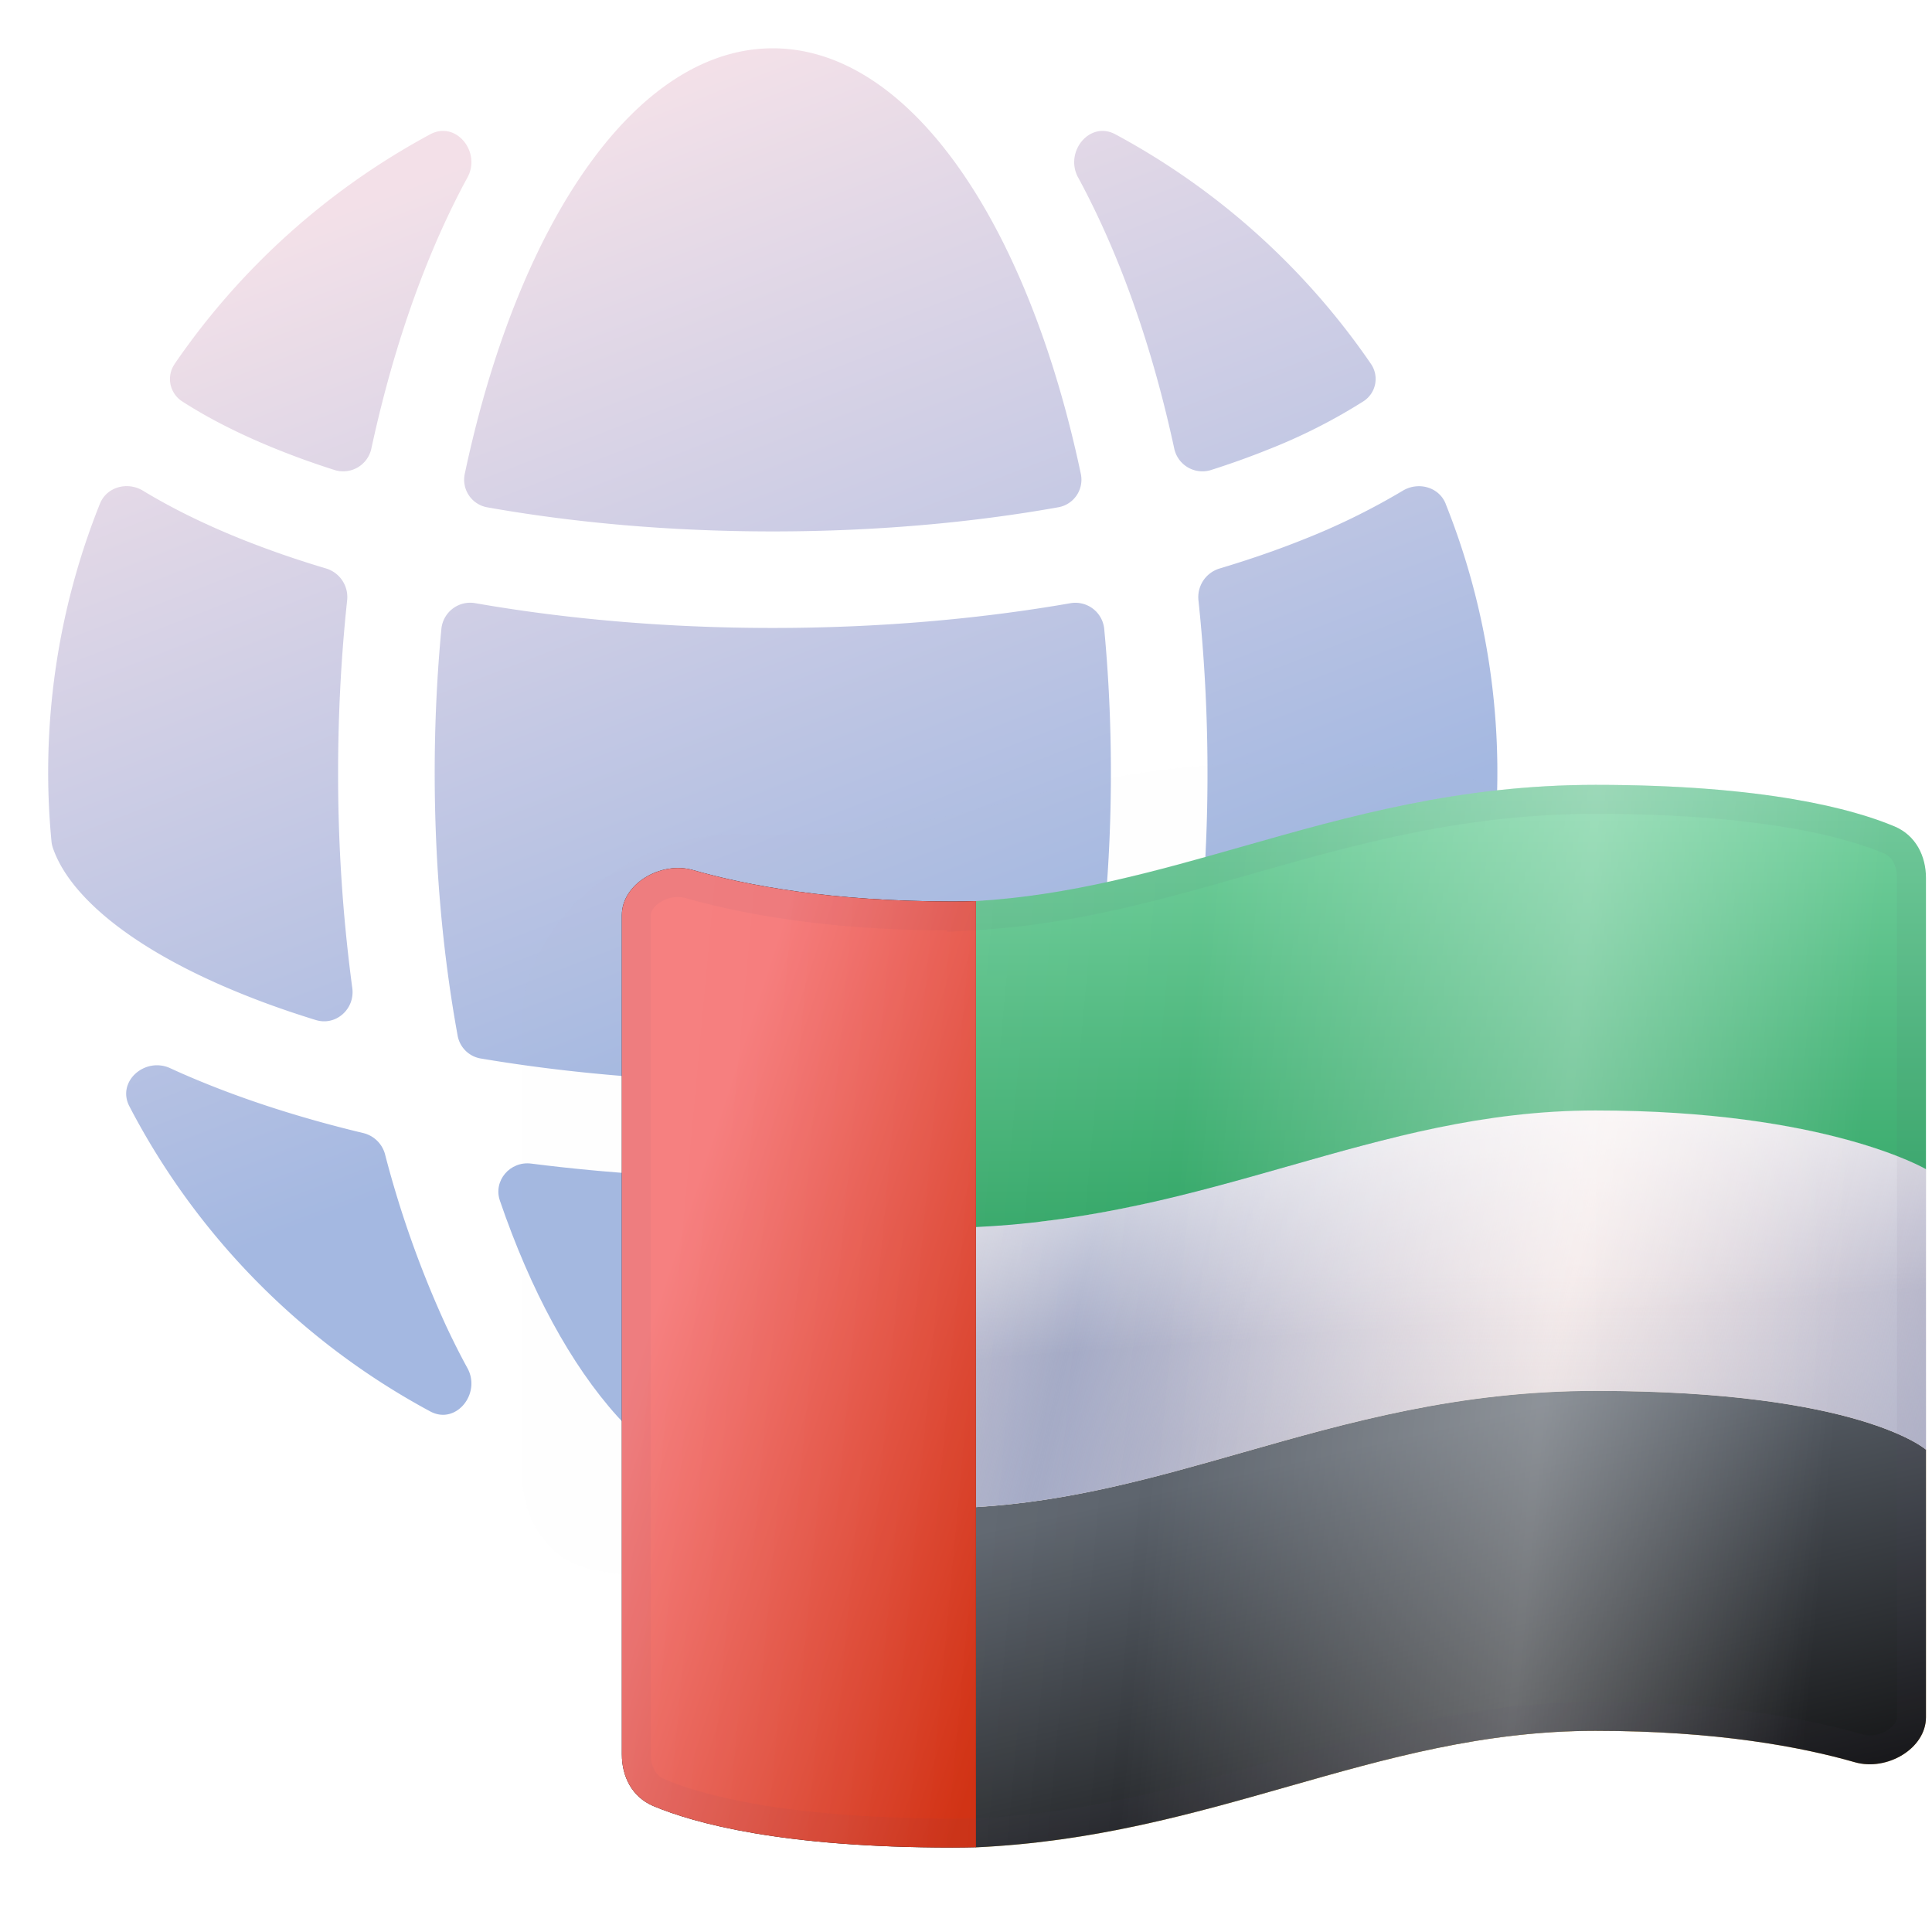
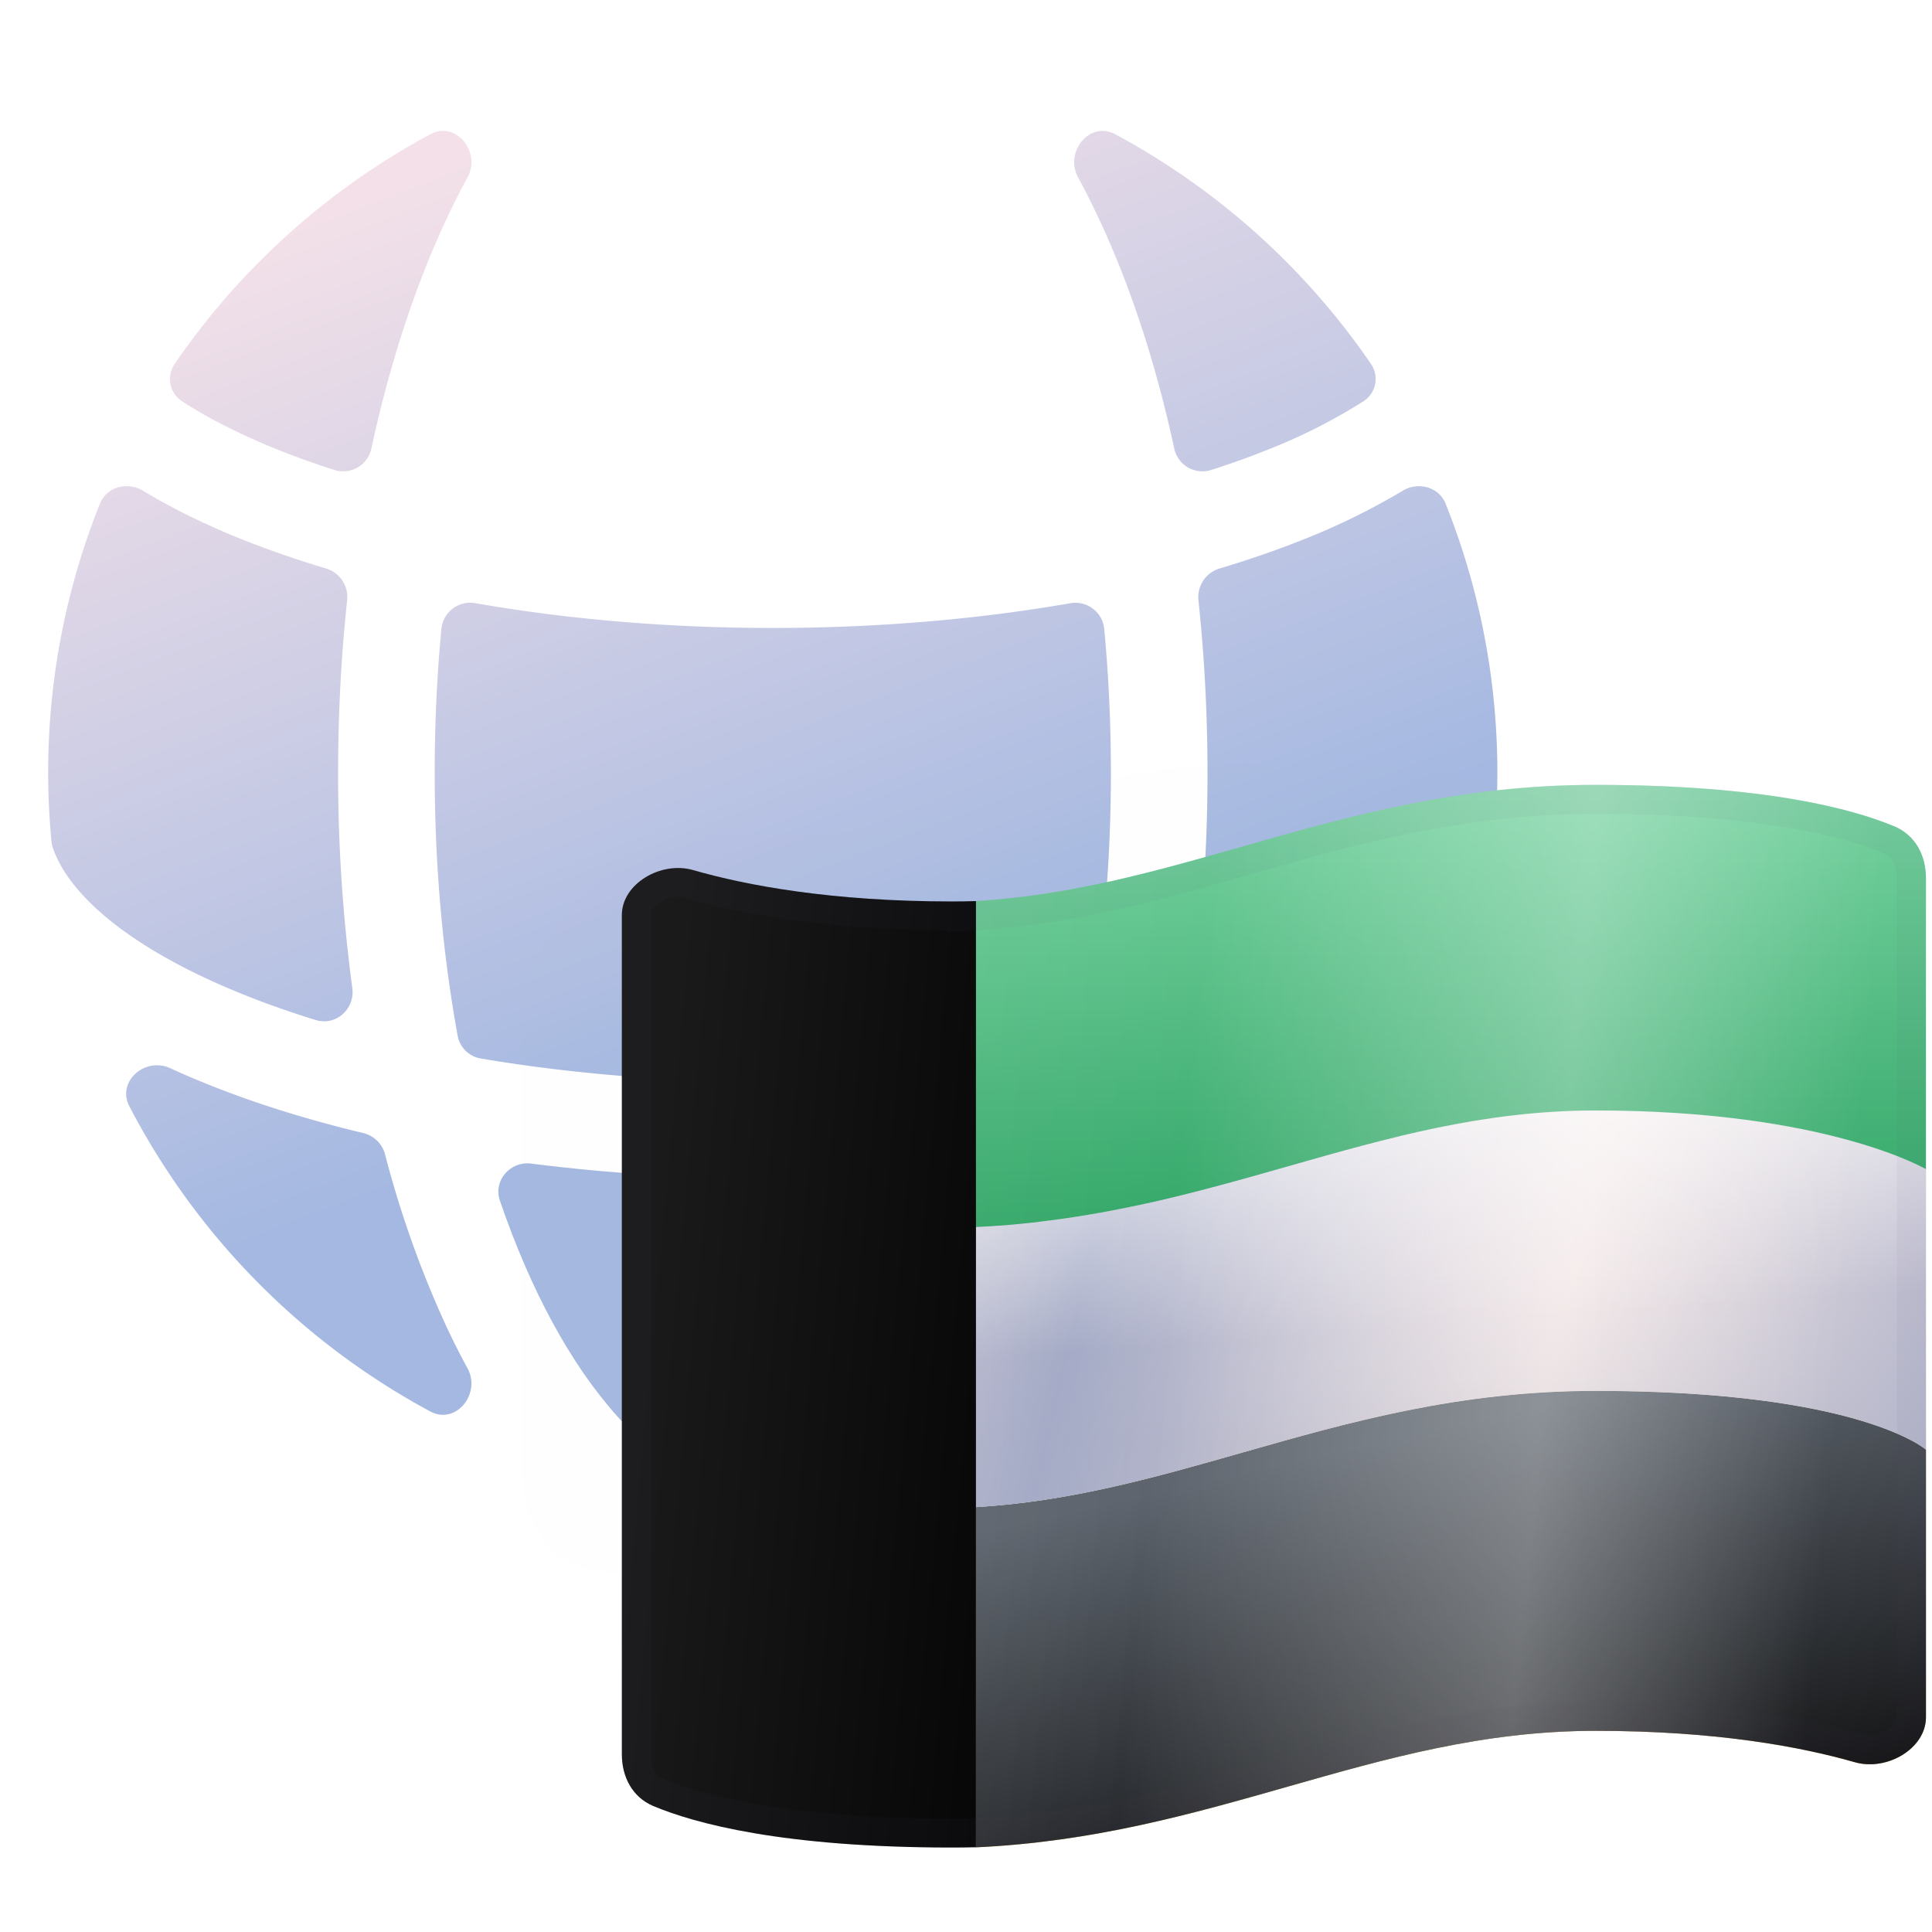
<svg xmlns="http://www.w3.org/2000/svg" width="32" height="32" viewBox="0 0 32 32" fill="none">
  <path d="M18.473 23.378c-.425.228-.846-.293-.616-.716a12.7 12.7 0 0 0 .352-.7c.4-.854.74-1.81 1.012-2.841a.493.493 0 0 1 .361-.354 18.781 18.781 0 0 0 2.566-.803c.217-.087.428-.177.633-.271.418-.192.888.22.676.628a12.054 12.054 0 0 1-4.984 5.057z" fill="url(#uae_svg__a)" />
  <path d="M7.743 22.662c.23.423-.192.944-.616.716a12.054 12.054 0 0 1-4.985-5.056c-.211-.409.258-.82.676-.63.205.095.417.185.634.272.773.31 1.634.58 2.565.803a.493.493 0 0 1 .361.354 17.065 17.065 0 0 0 1.012 2.842c.11.235.227.469.353.699z" fill="url(#uae_svg__b)" />
  <path d="M12.8 24.8c-1.856 0-3.5-1.934-4.52-4.913-.114-.332.17-.66.52-.614 1.266.161 2.61.248 4 .248 1.39 0 2.733-.087 4-.248.349-.045.633.282.52.614-1.02 2.98-2.664 4.914-4.52 4.914z" fill="url(#uae_svg__c)" />
  <path d="M.853 13.939c.003.03.009.06.018.09.101.305.316.635.684.983.55.52 1.389 1.025 2.491 1.466.37.149.767.288 1.185.417.334.103.651-.185.604-.53A26.639 26.639 0 0 1 5.6 12.8c0-.977.051-1.934.15-2.859a.495.495 0 0 0-.351-.526 16.231 16.231 0 0 1-1.382-.478c-.6-.24-1.155-.51-1.65-.81-.257-.155-.6-.063-.712.216a11.967 11.967 0 0 0-.802 5.595z" fill="url(#uae_svg__d)" />
  <path d="M2.895 6.025a.44.44 0 0 0 .118.62c.437.283.971.556 1.599.807.294.118.606.23.933.334a.477.477 0 0 0 .607-.362c.302-1.396.72-2.675 1.238-3.785.11-.235.227-.47.353-.7.23-.423-.191-.944-.616-.715a12.058 12.058 0 0 0-4.232 3.8z" fill="url(#uae_svg__e)" />
-   <path d="M12.8.8C10.53.8 8.578 3.692 7.698 7.849a.464.464 0 0 0 .373.554c1.435.255 3.035.399 4.729.399s3.294-.144 4.729-.4a.464.464 0 0 0 .373-.553C17.022 3.69 15.068.8 12.8.8z" fill="url(#uae_svg__f)" />
  <path d="M17.857 2.94c-.23-.424.191-.944.616-.716a12.058 12.058 0 0 1 4.232 3.8.44.44 0 0 1-.118.62 9.293 9.293 0 0 1-1.599.808c-.294.118-.606.23-.933.334a.477.477 0 0 1-.607-.362c-.302-1.396-.72-2.675-1.239-3.785-.11-.235-.227-.47-.352-.7z" fill="url(#uae_svg__g)" />
  <path d="M23.945 8.344c-.112-.28-.456-.371-.713-.215a11.31 11.31 0 0 1-1.65.809c-.432.173-.894.332-1.381.478a.495.495 0 0 0-.351.526c.098.925.15 1.882.15 2.859a26.63 26.63 0 0 1-.236 3.563c-.046.346.271.634.604.53.419-.128.815-.267 1.186-.416 1.102-.44 1.94-.946 2.49-1.466.369-.348.583-.678.684-.983a.4.4 0 0 0 .018-.09 11.968 11.968 0 0 0-.802-5.595z" fill="url(#uae_svg__h)" />
  <path d="M18.4 12.8c0-.817-.038-1.615-.111-2.386a.48.48 0 0 0-.565-.422c-1.518.264-3.184.409-4.924.409-1.74 0-3.406-.145-4.925-.41a.48.48 0 0 0-.564.423c-.073.771-.111 1.57-.111 2.387 0 1.535.134 3.004.38 4.353a.468.468 0 0 0 .382.378c1.478.249 3.113.389 4.838.389s3.36-.14 4.837-.39a.468.468 0 0 0 .383-.377c.245-1.35.38-2.818.38-4.353z" fill="url(#uae_svg__i)" />
  <g style="mix-blend-mode:multiply" opacity=".7" filter="url(#uae_svg__j)">
    <path d="M7.2 15.504c0-1.741 1.909-3.188 3.65-3.13.236.008.486.012.75.012 3.079 0 4.482-1.187 8.001-1.187 1.49 0 2.506.107 3.183.23.785.141 1.216.842 1.216 1.64v7.425c0 1.742-1.908 3.188-3.649 3.13a22.563 22.563 0 0 0-.75-.012c-3.08 0-4.482 1.187-8.002 1.187-1.489 0-2.506-.106-3.183-.229-.785-.142-1.216-.843-1.216-1.64v-7.426z" fill="url(#uae_svg__k)" fill-opacity=".01" />
  </g>
  <path fill-rule="evenodd" clip-rule="evenodd" d="M16.161 30.598c1.954-.09 3.586-.555 5.169-1.006 1.649-.47 3.245-.924 5.097-.924 2.005 0 3.41.266 4.295.52.53.152 1.178-.225 1.178-.745v-4.435s-1.095-.973-5.473-.973c-2.263 0-4.087.52-5.85 1.022-1.444.41-2.847.81-4.416.904v5.637z" fill="url(#uae_svg__l)" />
  <path fill-rule="evenodd" clip-rule="evenodd" d="M16.161 30.598c1.954-.09 3.586-.555 5.169-1.006 1.649-.47 3.245-.924 5.097-.924 2.005 0 3.41.266 4.295.52.53.152 1.178-.225 1.178-.745v-4.435s-1.095-.973-5.473-.973c-2.263 0-4.087.52-5.85 1.022-1.444.41-2.847.81-4.416.904v5.637z" fill="url(#uae_svg__m)" />
  <path fill-rule="evenodd" clip-rule="evenodd" d="M16.161 24.963c1.57-.093 2.972-.492 4.416-.904 1.763-.502 3.587-1.021 5.85-1.021 4.378 0 5.473.973 5.473.973v-4.644s-1.642-.973-5.473-.973c-1.852 0-3.448.455-5.097.925-1.583.45-3.215.915-5.169 1.006v4.638z" fill="url(#uae_svg__n)" />
  <path fill-rule="evenodd" clip-rule="evenodd" d="M16.161 24.963c1.57-.093 2.972-.492 4.416-.904 1.763-.502 3.587-1.021 5.85-1.021 4.378 0 5.473.973 5.473.973v-4.644s-1.642-.973-5.473-.973c-1.852 0-3.448.455-5.097.925-1.583.45-3.215.915-5.169 1.006v4.638z" fill="url(#uae_svg__o)" fill-opacity=".2" />
  <path fill-rule="evenodd" clip-rule="evenodd" d="M16.161 24.963c1.57-.093 2.972-.492 4.416-.904 1.763-.502 3.587-1.021 5.85-1.021 4.378 0 5.473.973 5.473.973v-4.644s-1.642-.973-5.473-.973c-1.852 0-3.448.455-5.097.925-1.583.45-3.215.915-5.169 1.006v4.638z" fill="url(#uae_svg__p)" />
  <path fill-rule="evenodd" clip-rule="evenodd" d="M16.161 24.963c1.57-.093 2.972-.492 4.416-.904 1.763-.502 3.587-1.021 5.85-1.021 4.378 0 5.473.973 5.473.973v-4.644s-1.642-.973-5.473-.973c-1.852 0-3.448.455-5.097.925-1.583.45-3.215.915-5.169 1.006v4.638z" fill="url(#uae_svg__q)" fill-opacity=".7" />
  <path fill-rule="evenodd" clip-rule="evenodd" d="M20.577 14.022c-1.444.41-2.847.81-4.416.903v5.398c1.954-.09 3.586-.555 5.169-1.005 1.649-.47 3.245-.925 5.097-.925 3.831 0 5.473.973 5.473.973v-4.825c0-.363-.168-.704-.52-.853-.684-.287-2.141-.688-4.953-.688-2.263 0-4.087.52-5.85 1.022z" fill="url(#uae_svg__r)" />
  <path d="M10.3 15.157c0-.52.648-.898 1.178-.746.884.254 2.29.52 4.295.52.132 0 .262-.002.392-.006v15.671c-.13.003-.26.005-.392.005-2.812 0-4.27-.401-4.953-.688-.352-.149-.52-.49-.52-.853V15.157z" fill="#000" />
-   <path d="M10.3 15.157c0-.52.648-.898 1.178-.746.884.254 2.29.52 4.295.52.132 0 .262-.002.392-.006v15.671c-.13.003-.26.005-.392.005-2.812 0-4.27-.401-4.953-.688-.352-.149-.52-.49-.52-.853V15.157z" fill="url(#uae_svg__s)" />
  <path fill-rule="evenodd" clip-rule="evenodd" d="M16.16 30.595a14.59 14.59 0 0 1-.387.005c-2.812 0-4.27-.401-4.953-.688-.352-.149-.52-.49-.52-.853V15.156c0-.52.648-.898 1.178-.746.884.254 2.29.52 4.295.52.132 0 .262-.002.392-.006v.001c1.568-.093 2.97-.493 4.412-.903C22.34 13.519 24.164 13 26.427 13c2.811 0 4.27.401 4.952.688.353.149.52.49.52.853V28.443c0 .52-.648.898-1.177.746-.885-.254-2.29-.52-4.296-.52-1.851 0-3.447.454-5.097.924-1.582.45-3.214.915-5.168 1.006v-.004z" fill="url(#uae_svg__t)" />
  <path d="m16.297 30.351-.142.004c-.126.003-.253.005-.382.005-2.79 0-4.214-.398-4.86-.67-.242-.102-.373-.34-.373-.631V15.156c0-.154.097-.31.276-.42a.766.766 0 0 1 .596-.095c.906.26 2.334.53 4.361.53l.152-.001v.01l.254-.015c1.594-.095 3.017-.5 4.453-.91l.01-.003c1.765-.502 3.56-1.012 5.785-1.012 2.79 0 4.214.399 4.86.67.242.101.373.34.373.631V28.443c0 .154-.097.31-.276.42a.766.766 0 0 1-.596.095c-.907-.26-2.335-.53-4.361-.53-1.886 0-3.51.463-5.151.93l-.012.004c-1.544.44-3.11.884-4.967.99z" stroke="#564F71" stroke-opacity=".05" stroke-width=".48" />
  <defs>
    <linearGradient id="uae_svg__a" x1="19.853" y1="18.832" x2="12.882" y2=".761" gradientUnits="userSpaceOnUse">
      <stop offset=".198" stop-color="#7D9AD5" stop-opacity=".7" />
      <stop offset="1" stop-color="#EED4DF" stop-opacity=".7" />
    </linearGradient>
    <linearGradient id="uae_svg__b" x1="19.853" y1="18.832" x2="12.882" y2=".761" gradientUnits="userSpaceOnUse">
      <stop offset=".198" stop-color="#7D9AD5" stop-opacity=".7" />
      <stop offset="1" stop-color="#EED4DF" stop-opacity=".7" />
    </linearGradient>
    <linearGradient id="uae_svg__c" x1="19.853" y1="18.832" x2="12.882" y2=".761" gradientUnits="userSpaceOnUse">
      <stop offset=".198" stop-color="#7D9AD5" stop-opacity=".7" />
      <stop offset="1" stop-color="#EED4DF" stop-opacity=".7" />
    </linearGradient>
    <linearGradient id="uae_svg__d" x1="19.853" y1="18.832" x2="12.882" y2=".761" gradientUnits="userSpaceOnUse">
      <stop offset=".198" stop-color="#7D9AD5" stop-opacity=".7" />
      <stop offset="1" stop-color="#EED4DF" stop-opacity=".7" />
    </linearGradient>
    <linearGradient id="uae_svg__e" x1="19.853" y1="18.832" x2="12.882" y2=".761" gradientUnits="userSpaceOnUse">
      <stop offset=".198" stop-color="#7D9AD5" stop-opacity=".7" />
      <stop offset="1" stop-color="#EED4DF" stop-opacity=".7" />
    </linearGradient>
    <linearGradient id="uae_svg__f" x1="19.853" y1="18.832" x2="12.882" y2=".761" gradientUnits="userSpaceOnUse">
      <stop offset=".198" stop-color="#7D9AD5" stop-opacity=".7" />
      <stop offset="1" stop-color="#EED4DF" stop-opacity=".7" />
    </linearGradient>
    <linearGradient id="uae_svg__g" x1="19.853" y1="18.832" x2="12.882" y2=".761" gradientUnits="userSpaceOnUse">
      <stop offset=".198" stop-color="#7D9AD5" stop-opacity=".7" />
      <stop offset="1" stop-color="#EED4DF" stop-opacity=".7" />
    </linearGradient>
    <linearGradient id="uae_svg__h" x1="19.853" y1="18.832" x2="12.882" y2=".761" gradientUnits="userSpaceOnUse">
      <stop offset=".198" stop-color="#7D9AD5" stop-opacity=".7" />
      <stop offset="1" stop-color="#EED4DF" stop-opacity=".7" />
    </linearGradient>
    <linearGradient id="uae_svg__i" x1="19.853" y1="18.832" x2="12.882" y2=".761" gradientUnits="userSpaceOnUse">
      <stop offset=".198" stop-color="#7D9AD5" stop-opacity=".7" />
      <stop offset="1" stop-color="#EED4DF" stop-opacity=".7" />
    </linearGradient>
    <linearGradient id="uae_svg__k" x1="-3.274" y1="16.673" x2="4.692" y2="32.323" gradientUnits="userSpaceOnUse">
      <stop stop-color="#DAE0E7" />
      <stop offset="1" stop-color="#B3BBC5" />
    </linearGradient>
    <linearGradient id="uae_svg__l" x1="11.629" y1="32.082" x2="30.566" y2="21.894" gradientUnits="userSpaceOnUse">
      <stop offset=".139" stop-color="#F0CD4F" />
      <stop offset="1" stop-color="#E0AA59" />
    </linearGradient>
    <linearGradient id="uae_svg__m" x1="29.873" y1="22.277" x2="31.656" y2="30.124" gradientUnits="userSpaceOnUse">
      <stop stop-color="#5D646D" />
      <stop offset="1" stop-color="#0B0B0B" />
    </linearGradient>
    <linearGradient id="uae_svg__n" x1="31.903" y1="21.689" x2="10.009" y2="21.689" gradientUnits="userSpaceOnUse">
      <stop stop-color="#EFE0E0" />
      <stop offset="1" stop-color="#F1E6E6" />
    </linearGradient>
    <linearGradient id="uae_svg__o" x1="21.767" y1="23.935" x2="21.767" y2="21.09" gradientUnits="userSpaceOnUse">
      <stop stop-color="#767986" />
      <stop offset="1" stop-color="#BCC2D0" stop-opacity="0" />
    </linearGradient>
    <linearGradient id="uae_svg__p" x1="10.009" y1="22.737" x2="32.475" y2="27.981" gradientUnits="userSpaceOnUse">
      <stop offset=".016" stop-color="#ACB2CB" stop-opacity="0" />
      <stop offset=".32" stop-color="#A3A9C5" />
      <stop offset=".662" stop-color="#ACB2CB" stop-opacity="0" />
      <stop offset="1" stop-color="#ACB2CB" />
    </linearGradient>
    <linearGradient id="uae_svg__q" x1="26.632" y1="17.945" x2="26.918" y2="21.818" gradientUnits="userSpaceOnUse">
      <stop stop-color="#fff" />
      <stop offset=".979" stop-color="#fff" stop-opacity="0" />
    </linearGradient>
    <linearGradient id="uae_svg__r" x1="20.954" y1="13" x2="20.954" y2="20.339" gradientUnits="userSpaceOnUse">
      <stop stop-color="#76D2A0" />
      <stop offset="1" stop-color="#34A768" />
    </linearGradient>
    <linearGradient id="uae_svg__s" x1="16.165" y1="29.303" x2="9.115" y2="26.999" gradientUnits="userSpaceOnUse">
      <stop stop-color="#D02C0D" />
      <stop offset="1" stop-color="#F57272" />
    </linearGradient>
    <linearGradient id="uae_svg__t" x1="10.302" y1="23.677" x2="33.057" y2="25.77" gradientUnits="userSpaceOnUse">
      <stop offset=".016" stop-color="#fff" stop-opacity=".1" />
      <stop offset=".385" stop-color="#fff" stop-opacity="0" />
      <stop offset=".662" stop-color="#fff" stop-opacity=".3" />
      <stop offset=".875" stop-color="#fff" stop-opacity="0" />
    </linearGradient>
    <filter id="uae_svg__j" x="5.76" y="9.759" width="22.56" height="19.36" filterUnits="userSpaceOnUse" color-interpolation-filters="sRGB">
      <feFlood flood-opacity="0" result="BackgroundImageFix" />
      <feColorMatrix in="SourceAlpha" values="0 0 0 0 0 0 0 0 0 0 0 0 0 0 0 0 0 0 127 0" result="hardAlpha" />
      <feOffset dx="1.44" dy="1.44" />
      <feGaussianBlur stdDeviation="1.44" />
      <feColorMatrix values="0 0 0 0 0.176 0 0 0 0 0.237 0 0 0 0 0.363 0 0 0 0.5 0" />
      <feBlend in2="BackgroundImageFix" result="effect1_dropShadow_1329_2823" />
      <feBlend in="SourceGraphic" in2="effect1_dropShadow_1329_2823" result="shape" />
    </filter>
  </defs>
</svg>